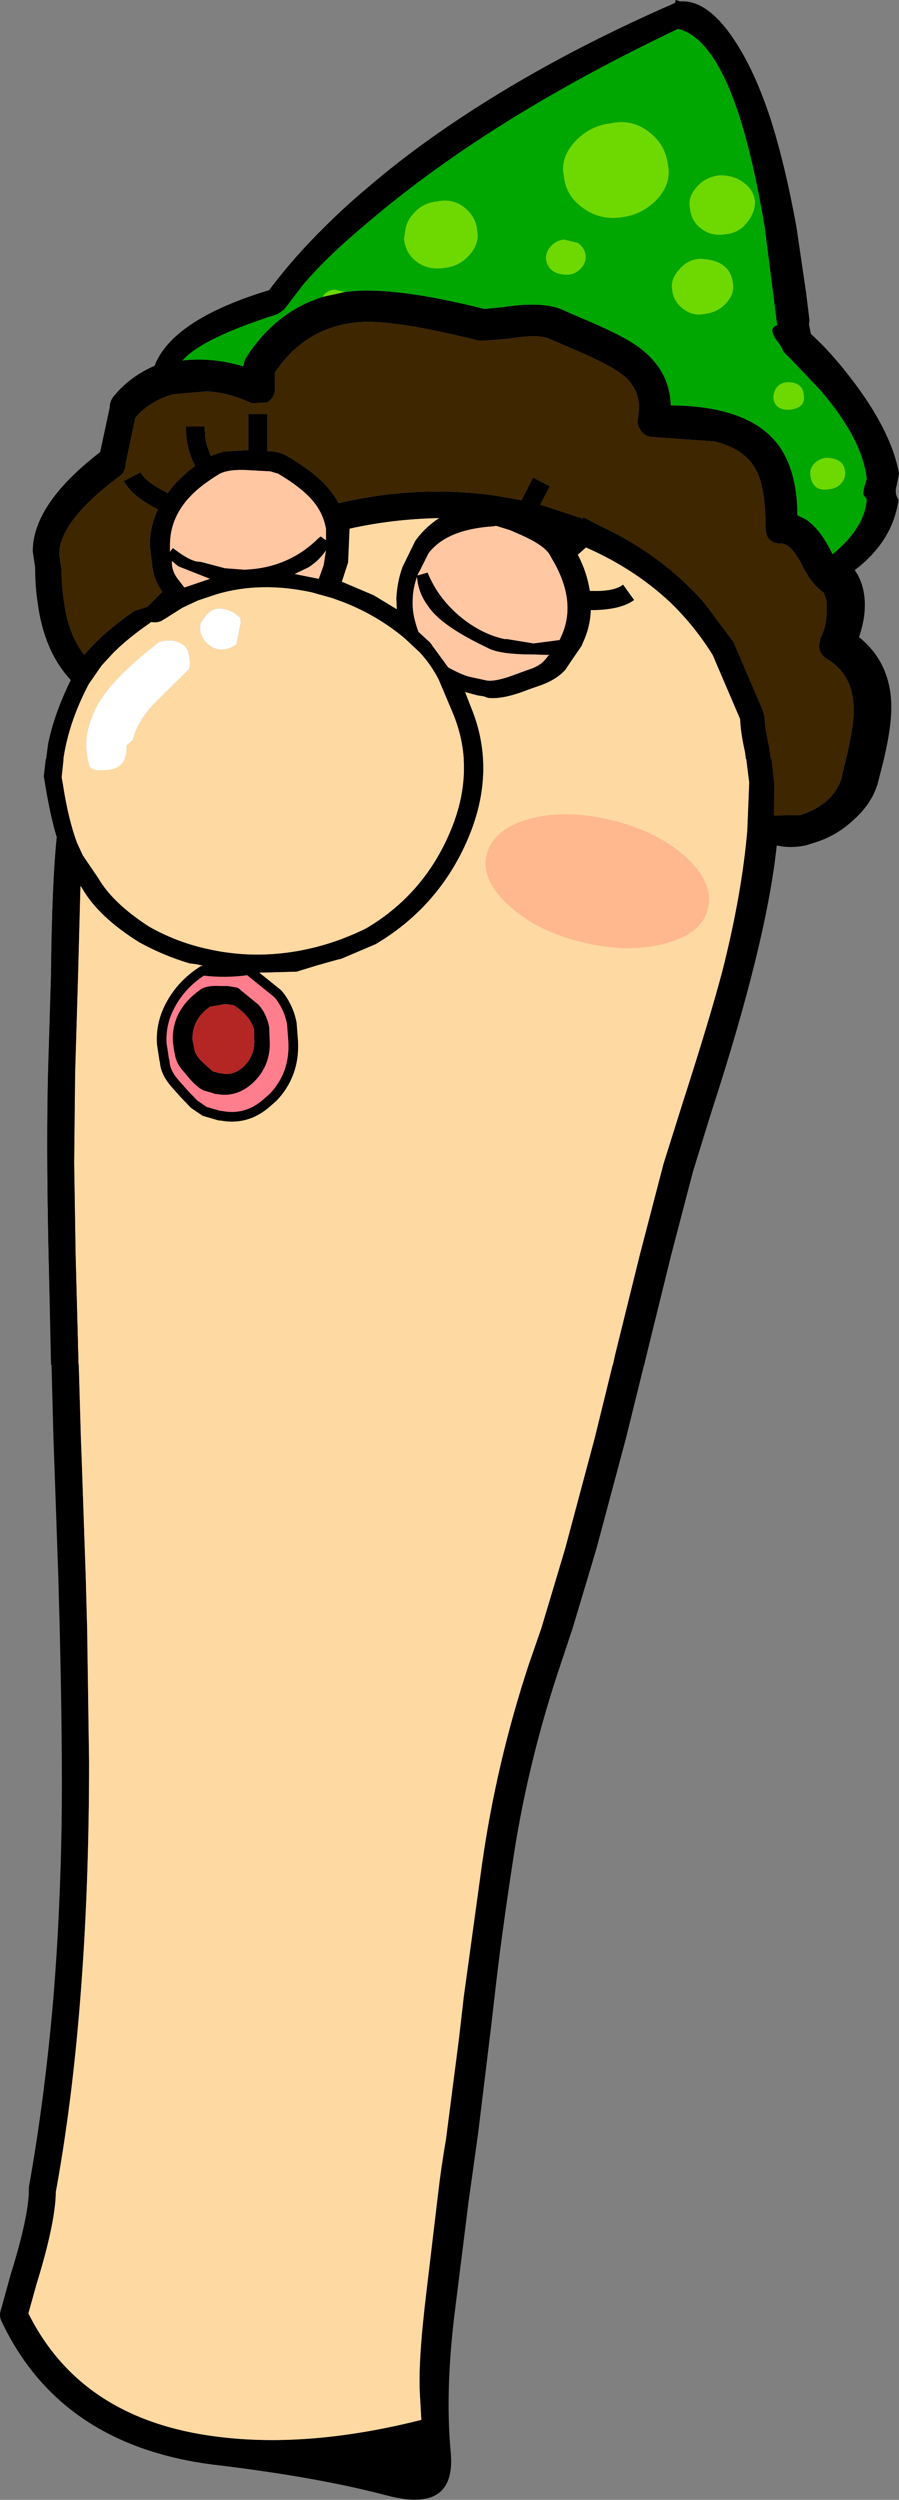
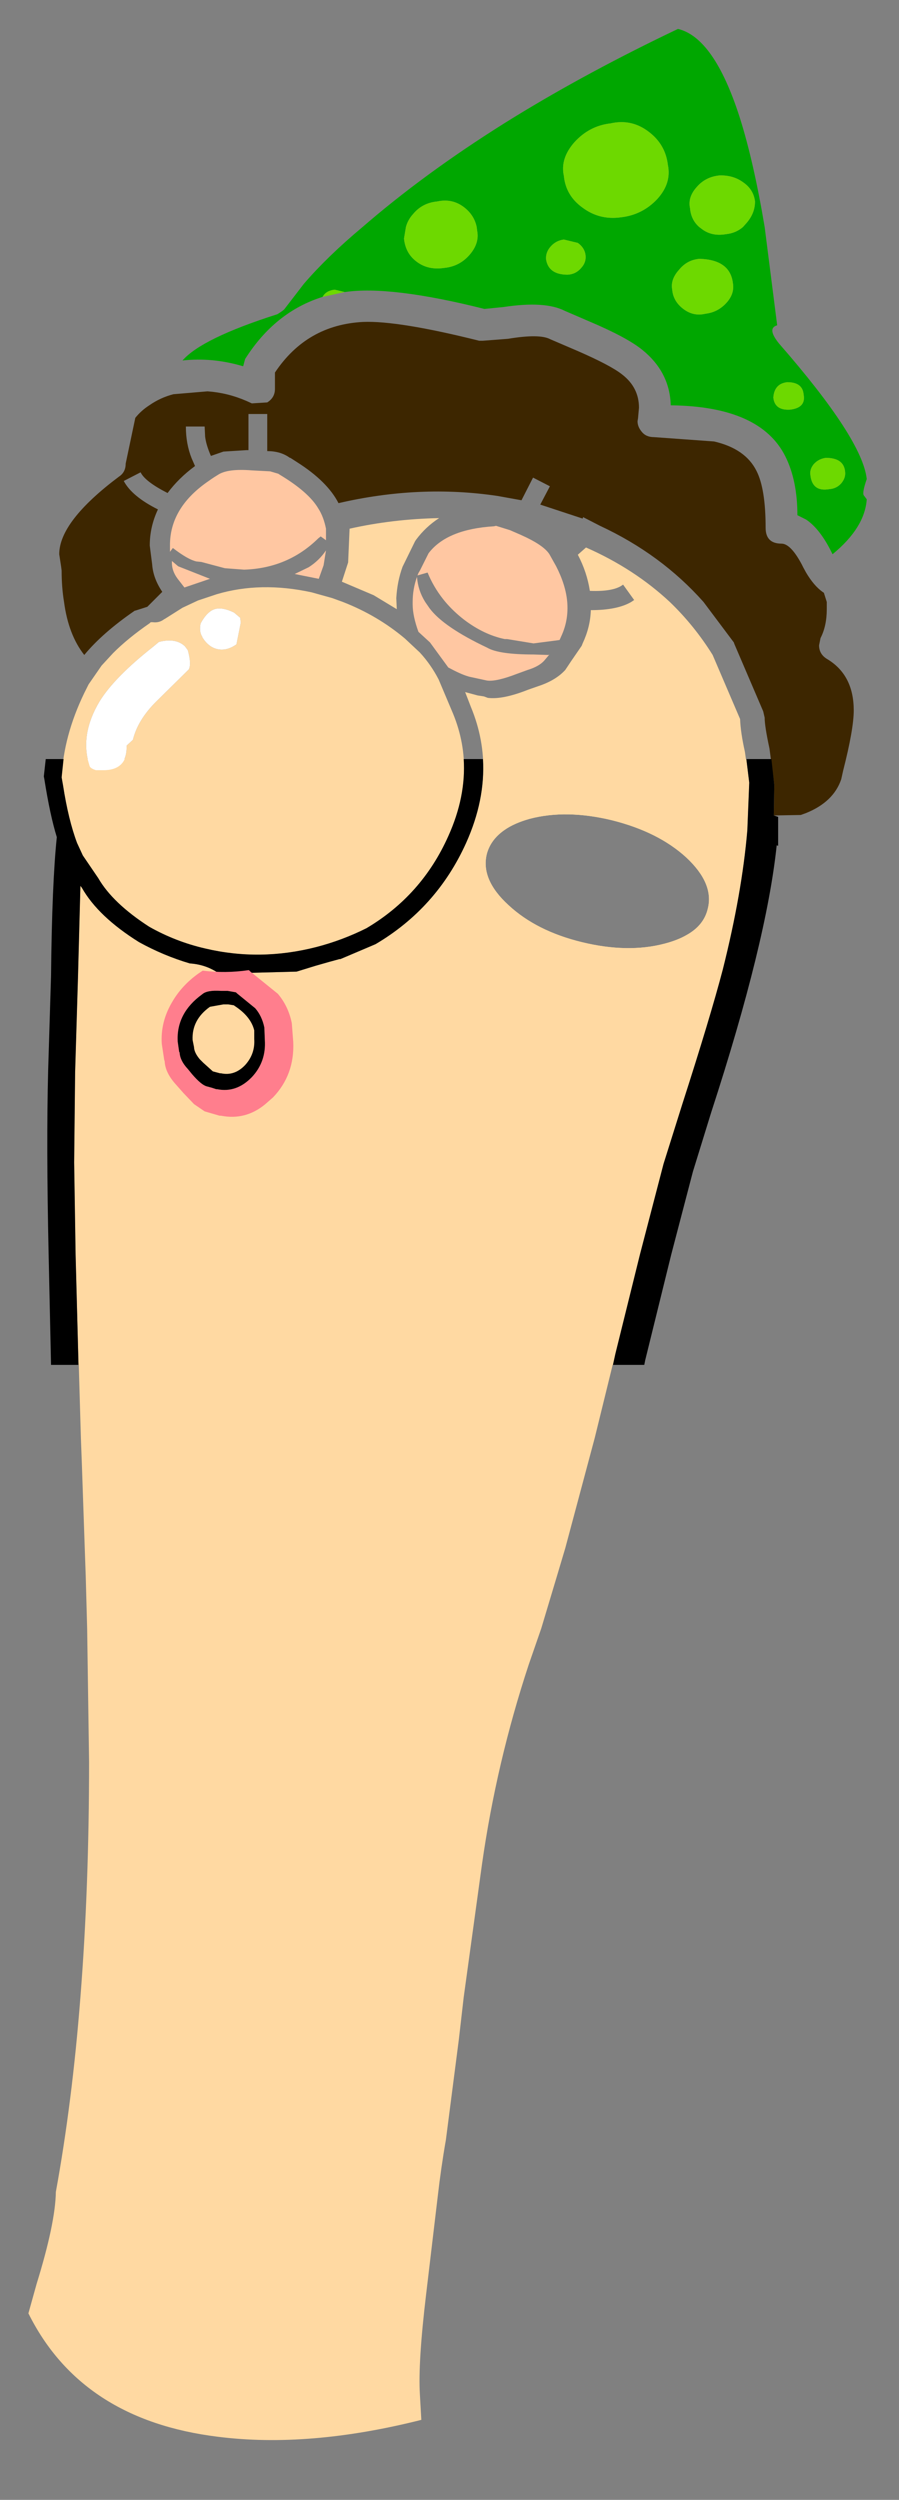
<svg xmlns="http://www.w3.org/2000/svg" height="259.35px" width="93.35px">
  <rect width="100%" height="100%" fill="#808080" stroke="none" />
  <g transform="matrix(1.0, 0.0, 0.0, 1.0, -21.95, 348.0)">
-     <path d="M92.6 -347.85 Q95.6 -348.05 98.55 -343.3 100.4 -340.35 101.9 -335.85 103.45 -331.05 104.65 -324.45 L105.65 -317.65 106.0 -314.8 105.95 -314.35 106.15 -313.35 Q108.4 -311.35 110.95 -307.9 114.6 -302.9 115.3 -298.85 L115.05 -297.6 Q114.8 -296.85 115.25 -296.15 114.65 -291.85 110.7 -288.85 111.65 -287.55 111.75 -285.55 L111.75 -285.1 Q111.75 -283.7 111.15 -281.9 114.5 -279.2 114.5 -274.6 114.5 -272.0 113.3 -267.55 L113.05 -266.55 113.0 -266.45 Q112.4 -264.6 110.65 -263.0 108.9 -261.35 106.75 -260.65 L105.65 -260.3 Q104.0 -259.95 102.6 -260.3 101.55 -250.25 95.8 -232.6 L93.9 -226.45 91.65 -217.85 88.95 -206.9 86.95 -198.8 83.9 -187.4 83.05 -184.55 81.4 -179.05 79.85 -174.4 Q76.6 -164.5 75.15 -154.55 73.95 -146.7 73.3 -140.8 L72.95 -137.8 71.6 -126.7 70.6 -119.55 69.2 -108.35 Q68.15 -100.05 68.75 -93.6 69.35 -87.2 62.15 -89.1 54.95 -91.0 44.55 -92.25 28.25 -94.15 22.1 -107.2 21.85 -107.75 22.0 -108.2 L23.05 -112.0 Q24.95 -118.1 24.95 -120.85 L24.95 -121.1 Q26.6 -130.3 27.5 -140.8 28.2 -149.4 28.35 -158.85 28.45 -166.7 28.15 -179.05 L28.0 -184.55 27.9 -187.4 27.6 -196.05 27.5 -198.8 27.0 -217.85 Q26.75 -229.3 26.95 -236.95 L27.25 -246.75 Q27.35 -256.4 27.85 -261.15 27.15 -263.4 26.55 -267.2 L26.5 -267.45 26.95 -270.85 Q27.6 -274.0 29.3 -277.45 26.5 -280.45 25.85 -285.55 25.6 -287.2 25.6 -289.1 L25.35 -290.8 Q25.35 -295.7 32.35 -301.1 L33.35 -305.75 Q33.35 -306.3 33.65 -306.75 35.35 -308.9 38.0 -310.05 39.85 -314.85 49.9 -317.9 52.35 -321.2 55.65 -324.45 57.75 -326.55 60.2 -328.6 64.65 -332.4 69.9 -335.85 79.65 -342.3 92.05 -347.7 L92.1 -348.0 92.6 -347.85 M57.75 -317.7 Q62.5 -318.4 72.25 -315.95 L74.25 -316.15 Q78.55 -316.8 80.6 -315.75 L83.15 -314.65 Q87.05 -313.0 88.65 -311.7 91.5 -309.4 91.6 -305.95 100.9 -305.85 103.5 -300.65 104.75 -298.15 104.75 -294.55 L105.65 -294.1 Q107.0 -293.2 108.15 -291.0 L108.4 -290.5 Q111.75 -293.25 111.95 -296.2 L111.65 -296.6 Q111.45 -296.85 111.95 -298.3 111.5 -302.45 107.1 -307.55 L104.25 -310.55 103.3 -311.5 103.15 -311.85 102.85 -312.35 Q101.55 -313.95 102.65 -314.25 L101.35 -324.45 Q100.2 -331.3 98.75 -335.85 96.1 -344.1 92.35 -345.0 83.1 -340.6 75.35 -335.85 66.9 -330.65 60.3 -325.05 L59.6 -324.45 Q55.95 -321.4 53.5 -318.55 L51.5 -315.95 Q51.4 -315.8 50.75 -315.4 42.9 -312.9 40.9 -310.6 44.0 -310.95 47.2 -310.0 L47.4 -310.75 Q50.5 -315.65 55.45 -317.2 L57.75 -317.7 M50.5 -307.65 Q50.5 -306.75 49.7 -306.25 L48.1 -306.15 47.55 -306.4 Q45.6 -307.25 43.5 -307.4 L39.95 -307.1 Q38.6 -306.75 37.45 -305.95 36.6 -305.4 36.0 -304.65 L35.0 -299.9 Q35.0 -299.0 34.3 -298.55 28.1 -293.9 28.1 -290.5 L28.3 -289.2 28.35 -288.8 Q28.35 -287.05 28.6 -285.55 29.05 -282.15 30.7 -280.05 32.6 -282.35 35.95 -284.65 L36.0 -284.65 37.25 -285.05 38.8 -286.6 Q37.85 -288.0 37.75 -289.45 L37.5 -291.4 Q37.5 -293.35 38.35 -295.15 35.65 -296.5 34.8 -298.1 L36.55 -299.0 Q37.0 -298.05 39.35 -296.85 40.5 -298.4 42.2 -299.65 L41.85 -300.45 Q41.25 -301.95 41.25 -303.75 L43.2 -303.75 43.25 -302.7 Q43.35 -301.85 43.85 -300.7 L45.15 -301.15 47.55 -301.3 47.75 -301.3 47.75 -305.05 49.7 -305.05 49.7 -301.2 Q51.1 -301.2 52.05 -300.5 L52.1 -300.5 52.8 -300.05 Q55.95 -298.05 57.1 -295.8 65.5 -297.75 73.6 -296.55 L76.1 -296.1 77.3 -298.45 79.05 -297.55 78.05 -295.65 82.45 -294.2 82.5 -294.35 84.25 -293.45 Q90.6 -290.5 95.0 -285.55 L98.15 -281.35 98.2 -281.2 101.2 -274.2 101.35 -273.55 Q101.35 -272.65 101.85 -270.35 L102.35 -266.55 102.3 -263.4 105.1 -263.45 105.65 -263.65 Q108.5 -264.8 109.3 -267.15 L109.5 -268.05 Q110.6 -272.35 110.6 -274.3 110.6 -278.0 107.8 -279.65 107.0 -280.15 107.0 -281.05 L107.15 -281.8 Q107.8 -283.05 107.8 -284.8 L107.8 -285.55 107.5 -286.5 107.35 -286.6 Q106.45 -287.25 105.65 -288.6 L105.35 -289.15 105.2 -289.45 Q104.05 -291.6 103.1 -291.6 101.45 -291.6 101.45 -293.25 101.45 -297.3 100.5 -299.15 99.35 -301.45 96.1 -302.2 L89.85 -302.65 Q89.0 -302.65 88.55 -303.25 88.15 -303.75 88.15 -304.3 L88.2 -304.6 88.3 -305.7 Q88.3 -307.8 86.55 -309.15 85.35 -310.1 81.9 -311.6 L79.1 -312.8 Q78.0 -313.4 74.7 -312.85 L72.1 -312.65 71.7 -312.65 Q63.3 -314.75 59.65 -314.6 53.8 -314.3 50.5 -309.35 L50.5 -307.65 M48.1 -299.2 Q45.6 -299.4 44.6 -298.75 L44.2 -298.5 43.9 -298.3 43.4 -297.95 Q39.6 -295.25 39.6 -291.45 L39.6 -290.75 39.9 -291.15 Q41.45 -289.95 42.35 -289.75 L42.85 -289.7 45.3 -289.05 47.3 -288.9 Q51.85 -289.05 55.0 -292.15 L55.25 -292.35 55.8 -291.95 55.8 -293.15 Q55.55 -294.4 55.0 -295.25 54.0 -296.95 51.0 -298.75 L50.85 -298.85 50.0 -299.1 48.1 -299.2 M52.55 -288.45 L55.05 -287.95 55.55 -289.35 55.8 -290.9 Q55.1 -289.85 54.0 -289.15 L52.55 -288.45 M58.1 -289.65 L57.45 -287.65 60.75 -286.25 63.15 -284.8 63.1 -285.95 Q63.2 -287.7 63.75 -289.2 L65.05 -291.85 65.15 -292.0 Q66.15 -293.35 67.55 -294.25 62.7 -294.15 58.25 -293.15 L58.1 -289.65 M65.55 -288.8 L65.4 -288.55 65.3 -288.3 66.35 -288.6 66.5 -288.25 Q67.15 -286.8 68.2 -285.55 69.05 -284.55 70.15 -283.7 72.2 -282.15 74.35 -281.7 L74.6 -281.7 77.35 -281.25 80.05 -281.6 80.1 -281.7 80.3 -282.15 Q81.0 -283.75 80.85 -285.55 80.7 -287.3 79.7 -289.25 L79.0 -290.5 Q78.4 -291.45 76.05 -292.5 L74.9 -293.0 73.45 -293.45 73.25 -293.4 Q68.35 -293.1 66.45 -290.6 L65.55 -288.8 M39.8 -289.6 Q39.8 -288.75 40.4 -287.95 L41.1 -287.05 43.75 -287.95 40.45 -289.25 39.8 -289.8 39.8 -289.6 M39.05 -283.8 Q38.5 -283.35 37.8 -283.45 L37.6 -283.45 37.5 -283.35 Q35.25 -281.8 33.7 -280.25 L32.5 -278.95 31.15 -277.0 30.7 -276.1 Q28.55 -271.65 28.35 -267.35 L28.5 -266.5 Q29.05 -262.95 29.95 -260.55 L30.55 -259.25 32.15 -256.9 Q33.65 -254.3 37.45 -251.85 40.2 -250.3 43.25 -249.6 48.95 -248.25 54.8 -249.75 57.5 -250.45 60.0 -251.7 65.75 -255.1 68.5 -261.25 71.5 -267.85 69.0 -273.95 L67.5 -277.5 Q66.7 -279.05 65.55 -280.3 L64.0 -281.75 Q61.15 -284.15 57.55 -285.55 L56.45 -285.95 54.3 -286.55 Q49.0 -287.7 44.45 -286.35 L42.5 -285.7 40.9 -284.95 39.0 -283.75 39.05 -283.8 M30.05 -246.7 L29.75 -236.75 29.65 -227.4 29.8 -217.85 30.35 -198.8 30.45 -196.15 30.75 -187.4 30.85 -184.55 31.0 -179.05 31.2 -165.2 Q31.2 -152.15 30.3 -140.8 29.45 -129.9 27.75 -120.6 27.7 -117.35 25.75 -111.05 L24.9 -108.0 Q30.4 -96.95 44.55 -95.2 54.0 -94.0 65.7 -96.95 L65.55 -99.6 Q65.35 -102.9 66.2 -110.0 L67.4 -120.1 Q67.75 -123.15 68.25 -126.0 L69.6 -136.45 70.1 -140.8 72.0 -154.6 Q73.5 -165.15 76.85 -175.3 L78.15 -179.05 79.8 -184.55 80.65 -187.4 83.7 -198.8 85.85 -207.55 88.4 -217.85 90.85 -227.25 92.8 -233.45 Q95.7 -242.45 97.0 -247.4 99.0 -255.35 99.55 -261.85 L99.75 -266.8 99.3 -270.0 Q98.85 -272.0 98.8 -273.4 L95.95 -280.05 Q94.05 -283.1 91.5 -285.55 87.8 -289.0 82.8 -291.2 L81.95 -290.45 Q82.9 -288.65 83.2 -286.7 85.7 -286.6 86.65 -287.35 L87.8 -285.75 87.5 -285.55 Q86.05 -284.7 83.3 -284.7 83.25 -282.95 82.45 -281.25 L82.35 -281.0 81.25 -279.4 80.65 -278.5 Q79.65 -277.4 77.8 -276.8 L76.8 -276.45 Q74.15 -275.4 72.6 -275.6 L72.2 -275.75 71.55 -275.85 70.25 -276.2 70.85 -274.65 Q73.65 -267.9 70.35 -260.55 67.3 -253.8 60.95 -250.05 58.95 -249.05 56.55 -248.25 61.7 -243.55 62.85 -236.3 L62.9 -235.9 63.1 -231.85 Q63.4 -223.65 59.5 -217.85 L58.9 -217.05 Q54.35 -211.1 48.4 -212.35 47.75 -212.3 46.45 -212.9 L45.05 -213.35 Q43.15 -214.2 40.6 -217.85 L40.25 -218.35 39.25 -219.8 Q36.65 -223.35 36.35 -227.35 L35.9 -231.2 Q35.45 -241.1 41.75 -248.05 39.0 -248.8 36.4 -250.25 32.15 -252.9 30.45 -255.9 L30.3 -256.1 30.05 -246.7 M72.5 -277.4 Q73.45 -277.25 75.65 -278.1 L76.75 -278.5 Q77.9 -278.85 78.45 -279.45 L79.0 -280.1 78.9 -280.05 77.35 -280.1 Q73.75 -280.1 72.55 -280.8 68.0 -282.95 66.55 -284.9 L66.1 -285.55 Q65.35 -286.75 65.25 -288.15 64.8 -286.9 64.8 -285.55 L64.8 -285.3 Q64.8 -284.1 65.4 -282.45 L66.6 -281.35 68.5 -278.75 Q69.8 -278.05 70.5 -277.85 L70.65 -277.8 72.5 -277.4 M44.05 -246.45 Q41.2 -243.8 39.45 -240.1 37.5 -235.75 37.7 -231.05 L38.15 -227.65 38.2 -227.3 Q38.3 -224.75 40.25 -222.1 L41.45 -220.4 43.35 -217.85 Q44.4 -216.65 45.15 -216.3 L47.75 -215.4 47.95 -215.4 Q52.25 -214.35 55.7 -217.85 L56.95 -219.35 Q60.75 -224.35 60.45 -231.45 L60.25 -235.55 Q59.65 -239.3 57.85 -241.95 56.35 -244.2 53.05 -246.85 L52.85 -247.1 52.75 -247.2 Q48.75 -246.5 44.8 -247.05 L44.05 -246.45 M49.15 -242.65 Q50.3 -242.65 50.55 -242.3 L50.7 -242.15 Q52.9 -240.4 53.9 -238.9 55.1 -237.1 55.5 -234.6 L55.6 -231.9 Q55.85 -227.2 53.3 -223.8 50.7 -220.35 47.3 -221.2 L47.15 -221.2 46.4 -221.45 45.45 -221.8 Q44.55 -222.15 42.95 -224.5 L42.2 -225.65 Q40.9 -227.35 40.8 -229.1 L40.75 -229.35 40.5 -231.6 Q40.25 -237.75 44.7 -241.85 45.6 -242.85 47.95 -242.65 L49.15 -242.65 M48.4 -239.75 Q46.7 -239.85 46.1 -239.2 42.95 -236.25 43.1 -231.95 L43.35 -230.4 43.35 -230.2 Q43.45 -229.0 44.3 -227.75 L44.9 -226.95 Q45.9 -225.4 46.6 -225.05 L47.85 -224.65 47.95 -224.6 Q50.35 -224.05 52.15 -226.45 53.9 -228.85 53.75 -232.15 L53.7 -234.05 Q53.2 -237.05 50.3 -239.35 L50.2 -239.5 49.2 -239.7 48.4 -239.75" fill="#000000" fill-rule="evenodd" stroke="none" />
-     <path d="M70.2 -326.45 Q68.95 -327.45 67.35 -327.1 65.8 -326.95 64.85 -325.8 64.3 -325.2 64.1 -324.45 L63.9 -323.25 Q64.05 -321.75 65.15 -320.9 66.35 -319.95 68.05 -320.2 69.65 -320.35 70.7 -321.55 71.75 -322.75 71.5 -324.05 L71.45 -324.45 Q71.2 -325.65 70.2 -326.45 M55.45 -317.2 Q50.5 -315.65 47.4 -310.75 L47.2 -310.0 Q44.0 -310.95 40.9 -310.6 42.9 -312.9 50.75 -315.4 51.4 -315.8 51.5 -315.95 L53.5 -318.55 Q55.95 -321.4 59.6 -324.45 L60.3 -325.05 Q66.9 -330.65 75.35 -335.85 83.1 -340.6 92.35 -345.0 96.1 -344.1 98.75 -335.85 100.2 -331.3 101.35 -324.45 L102.65 -314.25 Q101.55 -313.95 102.85 -312.35 L103.15 -311.85 103.3 -311.5 104.25 -310.55 107.1 -307.55 Q111.5 -302.45 111.95 -298.3 111.45 -296.85 111.65 -296.6 L111.95 -296.2 Q111.75 -293.25 108.4 -290.5 L108.15 -291.0 Q107.0 -293.2 105.65 -294.1 L104.75 -294.55 Q104.75 -298.15 103.5 -300.65 100.9 -305.85 91.6 -305.95 91.5 -309.4 88.65 -311.7 87.05 -313.0 83.15 -314.65 L80.6 -315.75 Q78.55 -316.8 74.25 -316.15 L72.25 -315.95 Q62.5 -318.4 57.75 -317.7 L56.7 -317.95 Q55.8 -317.85 55.45 -317.2 M79.15 -322.45 Q78.6 -321.85 78.65 -321.1 78.9 -319.5 80.9 -319.5 81.75 -319.55 82.3 -320.2 82.85 -320.8 82.75 -321.55 82.65 -322.3 81.95 -322.8 L80.5 -323.15 Q79.7 -323.05 79.15 -322.45 M106.45 -299.85 Q106.0 -299.3 106.1 -298.7 106.3 -296.95 108.05 -297.25 108.8 -297.3 109.3 -297.85 109.8 -298.45 109.7 -299.1 109.55 -300.5 107.7 -300.5 106.95 -300.4 106.45 -299.85 M104.0 -305.5 Q105.65 -305.7 105.4 -307.05 105.3 -308.35 103.7 -308.35 102.35 -308.2 102.25 -306.75 102.4 -305.4 104.0 -305.5 M94.6 -321.15 Q93.3 -321.05 92.45 -320.0 91.55 -319.0 91.75 -317.95 91.85 -316.75 92.9 -315.95 93.95 -315.15 95.2 -315.45 96.5 -315.6 97.4 -316.6 98.25 -317.55 98.05 -318.65 97.75 -321.05 94.6 -321.15 M89.35 -334.3 Q87.55 -335.7 85.35 -335.2 83.15 -334.95 81.6 -333.25 80.1 -331.55 80.5 -329.75 80.7 -327.7 82.45 -326.45 84.2 -325.15 86.4 -325.45 88.65 -325.7 90.2 -327.35 91.7 -329.0 91.3 -330.9 91.05 -333.0 89.35 -334.3 M94.3 -328.6 Q93.35 -327.55 93.6 -326.4 93.7 -325.2 94.55 -324.45 L94.75 -324.3 Q95.8 -323.45 97.3 -323.7 98.35 -323.8 99.1 -324.45 L99.5 -324.9 Q100.35 -325.9 100.35 -327.1 100.2 -328.35 99.1 -329.1 98.05 -329.85 96.65 -329.8 95.2 -329.65 94.3 -328.6" fill="#00a700" fill-rule="evenodd" stroke="none" />
+     <path d="M70.2 -326.45 Q68.95 -327.45 67.35 -327.1 65.8 -326.95 64.85 -325.8 64.3 -325.2 64.1 -324.45 L63.9 -323.25 Q64.05 -321.75 65.15 -320.9 66.35 -319.95 68.05 -320.2 69.65 -320.35 70.7 -321.55 71.75 -322.75 71.5 -324.05 L71.45 -324.45 Q71.2 -325.65 70.2 -326.45 M55.45 -317.2 Q50.5 -315.65 47.4 -310.75 L47.2 -310.0 Q44.0 -310.95 40.9 -310.6 42.9 -312.9 50.75 -315.4 51.4 -315.8 51.5 -315.95 L53.5 -318.55 Q55.95 -321.4 59.6 -324.45 L60.3 -325.05 Q66.9 -330.65 75.35 -335.85 83.1 -340.6 92.35 -345.0 96.1 -344.1 98.75 -335.85 100.2 -331.3 101.35 -324.45 L102.65 -314.25 Q101.55 -313.95 102.85 -312.35 Q111.5 -302.45 111.95 -298.3 111.45 -296.85 111.65 -296.6 L111.95 -296.2 Q111.75 -293.25 108.4 -290.5 L108.15 -291.0 Q107.0 -293.2 105.65 -294.1 L104.75 -294.55 Q104.75 -298.15 103.5 -300.65 100.9 -305.85 91.6 -305.95 91.5 -309.4 88.65 -311.7 87.05 -313.0 83.15 -314.65 L80.6 -315.75 Q78.55 -316.8 74.25 -316.15 L72.25 -315.95 Q62.5 -318.4 57.75 -317.7 L56.7 -317.95 Q55.8 -317.85 55.45 -317.2 M79.15 -322.45 Q78.6 -321.85 78.65 -321.1 78.9 -319.5 80.9 -319.5 81.75 -319.55 82.3 -320.2 82.85 -320.8 82.75 -321.55 82.65 -322.3 81.95 -322.8 L80.5 -323.15 Q79.7 -323.05 79.15 -322.45 M106.45 -299.85 Q106.0 -299.3 106.1 -298.7 106.3 -296.95 108.05 -297.25 108.8 -297.3 109.3 -297.85 109.8 -298.45 109.7 -299.1 109.55 -300.5 107.7 -300.5 106.95 -300.4 106.45 -299.85 M104.0 -305.5 Q105.65 -305.7 105.4 -307.05 105.3 -308.35 103.7 -308.35 102.35 -308.2 102.25 -306.75 102.4 -305.4 104.0 -305.5 M94.6 -321.15 Q93.3 -321.05 92.45 -320.0 91.55 -319.0 91.75 -317.95 91.85 -316.75 92.9 -315.95 93.95 -315.15 95.2 -315.45 96.5 -315.6 97.4 -316.6 98.25 -317.55 98.05 -318.65 97.75 -321.05 94.6 -321.15 M89.35 -334.3 Q87.55 -335.7 85.35 -335.2 83.15 -334.95 81.6 -333.25 80.1 -331.55 80.5 -329.75 80.7 -327.7 82.45 -326.45 84.2 -325.15 86.4 -325.45 88.65 -325.7 90.2 -327.35 91.7 -329.0 91.3 -330.9 91.05 -333.0 89.35 -334.3 M94.3 -328.6 Q93.35 -327.55 93.6 -326.4 93.7 -325.2 94.55 -324.45 L94.75 -324.3 Q95.8 -323.45 97.3 -323.7 98.35 -323.8 99.1 -324.45 L99.5 -324.9 Q100.35 -325.9 100.35 -327.1 100.2 -328.35 99.1 -329.1 98.05 -329.85 96.65 -329.8 95.2 -329.65 94.3 -328.6" fill="#00a700" fill-rule="evenodd" stroke="none" />
    <path d="M70.2 -326.45 Q71.2 -325.65 71.45 -324.45 L71.5 -324.05 Q71.75 -322.75 70.7 -321.55 69.65 -320.35 68.05 -320.2 66.35 -319.95 65.15 -320.9 64.05 -321.75 63.9 -323.25 L64.1 -324.45 Q64.3 -325.2 64.85 -325.8 65.8 -326.95 67.35 -327.1 68.95 -327.45 70.2 -326.45 M55.45 -317.2 Q55.8 -317.85 56.7 -317.95 L57.75 -317.7 55.45 -317.2 M79.15 -322.45 Q79.7 -323.05 80.5 -323.15 L81.95 -322.8 Q82.65 -322.3 82.75 -321.55 82.85 -320.8 82.3 -320.2 81.75 -319.55 80.9 -319.5 78.9 -319.5 78.65 -321.1 78.6 -321.85 79.15 -322.45 M94.3 -328.6 Q95.2 -329.65 96.65 -329.8 98.05 -329.85 99.1 -329.1 100.2 -328.35 100.35 -327.1 100.35 -325.9 99.5 -324.9 L99.1 -324.45 Q98.35 -323.8 97.3 -323.7 95.8 -323.45 94.75 -324.3 L94.55 -324.45 Q93.7 -325.2 93.6 -326.4 93.35 -327.55 94.3 -328.6 M89.35 -334.3 Q91.05 -333.0 91.3 -330.9 91.7 -329.0 90.2 -327.35 88.65 -325.7 86.4 -325.45 84.2 -325.15 82.45 -326.45 80.7 -327.7 80.5 -329.75 80.1 -331.55 81.6 -333.25 83.15 -334.95 85.35 -335.2 87.55 -335.7 89.35 -334.3 M94.6 -321.15 Q97.75 -321.05 98.05 -318.65 98.25 -317.55 97.4 -316.6 96.5 -315.6 95.2 -315.45 93.95 -315.15 92.9 -315.95 91.85 -316.75 91.75 -317.95 91.55 -319.0 92.45 -320.0 93.3 -321.05 94.6 -321.15 M104.0 -305.5 Q102.4 -305.4 102.25 -306.75 102.35 -308.2 103.7 -308.35 105.3 -308.35 105.4 -307.05 105.65 -305.7 104.0 -305.5 M106.45 -299.85 Q106.95 -300.4 107.7 -300.5 109.55 -300.5 109.7 -299.1 109.8 -298.45 109.3 -297.85 108.8 -297.3 108.05 -297.25 106.3 -296.95 106.1 -298.7 106.0 -299.3 106.45 -299.85" fill="#6dd900" fill-rule="evenodd" stroke="none" />
    <path d="M50.5 -307.65 L50.5 -309.35 Q53.8 -314.3 59.65 -314.6 63.3 -314.75 71.7 -312.65 L72.1 -312.65 74.7 -312.85 Q78.0 -313.4 79.1 -312.8 L81.9 -311.6 Q85.35 -310.1 86.55 -309.15 88.3 -307.8 88.3 -305.7 L88.2 -304.6 88.15 -304.3 Q88.15 -303.75 88.55 -303.25 89.0 -302.65 89.85 -302.65 L96.1 -302.2 Q99.35 -301.45 100.5 -299.15 101.45 -297.3 101.45 -293.25 101.45 -291.6 103.1 -291.6 104.05 -291.6 105.2 -289.45 L105.35 -289.15 105.65 -288.6 Q106.45 -287.25 107.35 -286.6 L107.5 -286.5 107.8 -285.55 107.8 -284.8 Q107.8 -283.05 107.15 -281.8 L107.0 -281.05 Q107.0 -280.15 107.8 -279.65 110.6 -278.0 110.6 -274.3 110.6 -272.35 109.5 -268.05 L109.3 -267.15 Q108.5 -264.8 105.65 -263.65 L105.1 -263.45 102.3 -263.4 102.35 -266.55 101.85 -270.35 Q101.35 -272.65 101.35 -273.55 L101.2 -274.2 98.2 -281.2 98.15 -281.35 95.0 -285.55 Q90.6 -290.5 84.25 -293.45 L82.5 -294.35 82.45 -294.2 78.05 -295.65 79.05 -297.55 77.3 -298.45 76.1 -296.1 73.6 -296.55 Q65.5 -297.75 57.1 -295.8 55.95 -298.05 52.8 -300.05 L52.1 -300.5 52.05 -300.5 Q51.1 -301.2 49.7 -301.2 L49.7 -305.05 47.75 -305.05 47.75 -301.3 47.55 -301.3 45.15 -301.15 43.85 -300.7 Q43.35 -301.85 43.25 -302.7 L43.2 -303.75 41.25 -303.75 Q41.25 -301.95 41.85 -300.45 L42.2 -299.65 Q40.5 -298.4 39.35 -296.85 37.0 -298.05 36.55 -299.0 L34.8 -298.1 Q35.65 -296.5 38.35 -295.15 37.5 -293.35 37.5 -291.4 L37.75 -289.45 Q37.85 -288.0 38.8 -286.6 L37.25 -285.05 36.0 -284.65 35.95 -284.65 Q32.6 -282.35 30.7 -280.05 29.05 -282.15 28.6 -285.55 28.35 -287.05 28.35 -288.8 L28.3 -289.2 28.1 -290.5 Q28.1 -293.9 34.3 -298.55 35.0 -299.0 35.0 -299.9 L36.0 -304.65 Q36.6 -305.4 37.45 -305.95 38.6 -306.75 39.95 -307.1 L43.5 -307.4 Q45.6 -307.25 47.55 -306.4 L48.1 -306.15 49.7 -306.25 Q50.5 -306.75 50.5 -307.65" fill="#3d2600" fill-rule="evenodd" stroke="none" />
    <path d="M52.55 -288.45 L54.0 -289.15 Q55.1 -289.85 55.8 -290.9 L55.55 -289.35 55.05 -287.95 52.55 -288.45 M48.1 -299.2 L50.0 -299.1 50.85 -298.85 51.0 -298.75 Q54.0 -296.95 55.0 -295.25 55.55 -294.4 55.8 -293.15 L55.8 -291.95 55.25 -292.35 55.0 -292.15 Q51.85 -289.05 47.3 -288.9 L45.3 -289.05 42.85 -289.7 42.35 -289.75 Q41.45 -289.95 39.9 -291.15 L39.6 -290.75 39.6 -291.45 Q39.6 -295.25 43.4 -297.95 L43.9 -298.3 44.2 -298.5 44.6 -298.75 Q45.6 -299.4 48.1 -299.2 M39.8 -289.6 L39.8 -289.8 40.45 -289.25 43.75 -287.95 41.1 -287.05 40.4 -287.95 Q39.8 -288.75 39.8 -289.6 M65.55 -288.8 L66.45 -290.6 Q68.35 -293.1 73.25 -293.4 L73.45 -293.45 74.9 -293.0 76.05 -292.5 Q78.4 -291.45 79.0 -290.5 L79.7 -289.25 Q80.7 -287.3 80.85 -285.55 81.0 -283.75 80.3 -282.15 L80.1 -281.7 80.05 -281.6 77.35 -281.25 74.6 -281.7 74.35 -281.7 Q72.2 -282.15 70.15 -283.7 69.05 -284.55 68.2 -285.55 67.15 -286.8 66.5 -288.25 L66.35 -288.6 65.3 -288.3 65.4 -288.55 65.55 -288.8 M72.5 -277.4 L70.65 -277.8 70.5 -277.85 Q69.8 -278.05 68.5 -278.75 L66.6 -281.35 65.4 -282.45 Q64.8 -284.1 64.8 -285.3 L64.8 -285.55 Q64.8 -286.9 65.25 -288.15 65.35 -286.75 66.1 -285.55 L66.55 -284.9 Q68.0 -282.95 72.55 -280.8 73.75 -280.1 77.35 -280.1 L78.9 -280.05 79.0 -280.1 78.45 -279.45 Q77.9 -278.85 76.75 -278.5 L75.65 -278.1 Q73.45 -277.25 72.5 -277.4" fill="#ffc7a2" fill-rule="evenodd" stroke="none" />
    <path d="M58.1 -289.65 L58.25 -293.15 Q62.7 -294.15 67.55 -294.25 66.15 -293.35 65.15 -292.0 L65.05 -291.85 63.75 -289.2 Q63.2 -287.7 63.1 -285.95 L63.15 -284.8 60.75 -286.25 57.45 -287.65 58.1 -289.65 M39.05 -283.8 L39.0 -283.75 40.9 -284.95 42.5 -285.7 44.45 -286.35 Q49.0 -287.7 54.3 -286.55 L56.45 -285.95 57.55 -285.55 Q61.15 -284.15 64.0 -281.75 L65.55 -280.3 Q66.7 -279.05 67.5 -277.5 L69.0 -273.95 Q71.5 -267.85 68.5 -261.25 65.75 -255.1 60.0 -251.7 57.5 -250.45 54.8 -249.75 48.95 -248.25 43.25 -249.6 40.2 -250.3 37.45 -251.85 33.65 -254.3 32.15 -256.9 L30.55 -259.25 29.95 -260.55 Q29.05 -262.95 28.5 -266.5 L28.35 -267.35 Q28.55 -271.65 30.7 -276.1 L31.15 -277.0 32.5 -278.95 33.7 -280.25 Q35.25 -281.8 37.5 -283.35 L37.6 -283.45 37.8 -283.45 Q38.5 -283.35 39.05 -283.8 M38.45 -281.4 L37.85 -280.9 Q33.85 -277.75 32.3 -275.25 30.2 -271.75 31.25 -268.55 31.3 -268.3 31.9 -268.1 L32.55 -268.1 Q35.15 -268.0 35.1 -270.65 L35.75 -271.25 Q36.25 -273.3 38.15 -275.2 L41.55 -278.55 Q41.85 -279.1 41.45 -280.55 L41.15 -280.95 Q40.2 -281.85 38.45 -281.4 M30.05 -246.7 L30.3 -256.1 30.45 -255.9 Q32.15 -252.9 36.4 -250.25 39.0 -248.8 41.75 -248.05 35.45 -241.1 35.9 -231.2 L36.35 -227.35 Q36.65 -223.35 39.25 -219.8 L40.25 -218.35 40.6 -217.85 Q43.15 -214.2 45.05 -213.35 L46.45 -212.9 Q47.75 -212.3 48.4 -212.35 54.35 -211.1 58.9 -217.05 L59.5 -217.85 Q63.4 -223.65 63.1 -231.85 L62.9 -235.9 62.85 -236.3 Q61.7 -243.55 56.55 -248.25 58.95 -249.05 60.95 -250.05 67.3 -253.8 70.35 -260.55 73.65 -267.9 70.85 -274.65 L70.25 -276.2 71.55 -275.85 72.2 -275.75 72.6 -275.6 Q74.15 -275.4 76.8 -276.45 L77.8 -276.8 Q79.65 -277.4 80.65 -278.5 L81.25 -279.4 82.35 -281.0 82.45 -281.25 Q83.25 -282.95 83.3 -284.7 86.05 -284.7 87.5 -285.55 L87.8 -285.75 86.65 -287.35 Q85.7 -286.6 83.2 -286.7 82.9 -288.65 81.95 -290.45 L82.8 -291.2 Q87.8 -289.0 91.5 -285.55 94.05 -283.1 95.95 -280.05 L98.8 -273.4 Q98.85 -272.0 99.3 -270.0 L99.75 -266.8 99.55 -261.85 Q99.0 -255.35 97.0 -247.4 95.7 -242.45 92.8 -233.45 L90.85 -227.25 88.4 -217.85 85.85 -207.55 83.7 -198.8 80.65 -187.4 79.8 -184.55 78.15 -179.05 76.85 -175.3 Q73.5 -165.15 72.0 -154.6 L70.1 -140.8 69.6 -136.45 68.25 -126.0 Q67.75 -123.15 67.4 -120.1 L66.2 -110.0 Q65.35 -102.9 65.55 -99.6 L65.7 -96.95 Q54.0 -94.0 44.55 -95.2 30.4 -96.95 24.9 -108.0 L25.75 -111.05 Q27.7 -117.35 27.75 -120.6 29.45 -129.9 30.3 -140.8 31.2 -152.15 31.2 -165.2 L31.0 -179.05 30.85 -184.55 30.75 -187.4 30.45 -196.15 30.35 -198.8 29.8 -217.85 29.65 -227.4 29.75 -236.75 30.05 -246.7 M46.95 -283.4 L46.9 -283.85 46.9 -283.9 46.25 -284.45 Q44.9 -285.1 44.1 -284.75 43.4 -284.45 42.8 -283.35 L42.75 -283.15 Q42.65 -282.4 42.95 -281.95 L42.95 -281.9 Q43.6 -280.85 44.55 -280.65 45.5 -280.45 46.5 -281.15 L46.95 -283.4 M72.5 -259.4 Q71.85 -256.75 74.75 -254.1 77.65 -251.4 82.4 -250.25 87.15 -249.1 90.95 -250.1 92.3 -250.45 93.25 -251.0 95.05 -252.0 95.45 -253.75 96.1 -256.35 93.2 -259.05 90.3 -261.7 85.5 -262.9 80.75 -264.05 76.95 -263.05 75.35 -262.6 74.35 -261.9 72.9 -260.9 72.5 -259.4" fill="#ffd9a2" fill-rule="evenodd" stroke="none" />
    <path d="M38.45 -281.4 Q40.2 -281.85 41.15 -280.95 L41.45 -280.55 Q41.85 -279.1 41.55 -278.55 L38.15 -275.2 Q36.25 -273.3 35.75 -271.25 L35.1 -270.65 Q35.15 -268.0 32.55 -268.1 L31.9 -268.1 Q31.3 -268.3 31.25 -268.55 30.2 -271.75 32.3 -275.25 33.85 -277.75 37.85 -280.9 L38.45 -281.4 M46.95 -283.4 L46.5 -281.15 Q45.5 -280.45 44.55 -280.65 43.6 -280.85 42.95 -281.9 L42.95 -281.95 Q42.65 -282.4 42.75 -283.15 L42.8 -283.35 Q43.4 -284.45 44.1 -284.75 44.9 -285.1 46.25 -284.45 L46.9 -283.9 46.9 -283.85 46.95 -283.4" fill="#ffffff" fill-rule="evenodd" stroke="none" />
    <path d="M49.15 -242.65 L47.95 -242.65 Q45.6 -242.85 44.7 -241.85 40.25 -237.75 40.5 -231.6 L40.75 -229.35 40.8 -229.1 Q40.9 -227.35 42.2 -225.65 L42.95 -224.5 Q44.55 -222.15 45.45 -221.8 L46.4 -221.45 47.15 -221.2 47.3 -221.2 Q50.7 -220.35 53.3 -223.8 55.85 -227.2 55.6 -231.9 L55.5 -234.6 Q55.1 -237.1 53.9 -238.9 52.9 -240.4 50.7 -242.15 L50.55 -242.3 Q50.3 -242.65 49.15 -242.65 M44.05 -246.45 L44.8 -247.05 Q48.75 -246.5 52.75 -247.2 L52.85 -247.1 53.05 -246.85 Q56.35 -244.2 57.85 -241.95 59.65 -239.3 60.25 -235.55 L60.45 -231.45 Q60.75 -224.35 56.95 -219.35 L55.7 -217.85 Q52.25 -214.35 47.95 -215.4 L47.75 -215.4 45.15 -216.3 Q44.4 -216.65 43.35 -217.85 L41.45 -220.4 40.25 -222.1 Q38.3 -224.75 38.2 -227.3 L38.15 -227.65 37.7 -231.05 Q37.5 -235.75 39.45 -240.1 41.2 -243.8 44.05 -246.45" fill="#ff7e8d" fill-rule="evenodd" stroke="none" />
    <path d="M48.4 -239.75 L49.2 -239.7 50.2 -239.5 50.3 -239.35 Q53.2 -237.05 53.7 -234.05 L53.75 -232.15 Q53.9 -228.85 52.15 -226.45 50.35 -224.05 47.95 -224.6 L47.85 -224.65 46.6 -225.05 Q45.9 -225.4 44.9 -226.95 L44.3 -227.75 Q43.45 -229.0 43.35 -230.2 L43.35 -230.4 43.1 -231.95 Q42.95 -236.25 46.1 -239.2 46.7 -239.85 48.4 -239.75" fill="#b32624" fill-rule="evenodd" stroke="none" />
-     <path d="M72.5 -259.4 Q72.9 -260.9 74.35 -261.9 75.35 -262.6 76.95 -263.05 80.75 -264.05 85.5 -262.9 90.3 -261.7 93.2 -259.05 96.1 -256.35 95.45 -253.75 95.05 -252.0 93.25 -251.0 92.3 -250.45 90.95 -250.1 87.15 -249.1 82.4 -250.25 77.65 -251.4 74.75 -254.1 71.85 -256.75 72.5 -259.4" fill="#ffb88d" fill-rule="evenodd" stroke="none" />
    <path d="M31.05 -269.25 L31.25 -268.55 Q31.3 -268.3 31.9 -268.1 L32.55 -268.1 Q34.35 -268.05 34.9 -269.25 L70.1 -269.25 Q70.35 -265.35 68.5 -261.25 65.75 -255.1 60.0 -251.7 57.5 -250.45 54.8 -249.75 48.95 -248.25 43.25 -249.6 40.2 -250.3 37.45 -251.85 33.65 -254.3 32.15 -256.9 L30.55 -259.25 29.95 -260.55 Q29.05 -262.95 28.5 -266.5 L28.35 -267.35 28.55 -269.25 31.05 -269.25 M30.1 -206.4 L29.8 -217.85 29.65 -227.4 29.75 -236.75 30.05 -246.7 30.3 -256.1 30.45 -255.9 Q32.15 -252.9 36.4 -250.25 38.95 -248.85 41.65 -248.05 43.25 -247.95 44.55 -247.1 L44.65 -247.05 44.8 -247.05 45.1 -247.0 52.75 -247.2 54.7 -247.8 56.1 -248.2 57.2 -248.5 57.3 -248.5 60.95 -250.05 Q67.3 -253.8 70.35 -260.55 72.35 -265.0 72.1 -269.25 L99.45 -269.25 99.75 -266.8 99.55 -261.85 Q99.0 -255.35 97.0 -247.4 95.7 -242.45 92.8 -233.45 L90.85 -227.25 88.4 -217.85 85.85 -207.55 85.6 -206.4 30.1 -206.4 M93.2 -259.05 Q90.3 -261.7 85.5 -262.9 80.75 -264.05 76.95 -263.05 75.35 -262.6 74.35 -261.9 72.9 -260.9 72.5 -259.4 71.85 -256.75 74.75 -254.1 77.65 -251.4 82.4 -250.25 87.15 -249.1 90.95 -250.1 92.3 -250.45 93.25 -251.0 95.05 -252.0 95.45 -253.75 96.1 -256.35 93.2 -259.05" fill="#ffd9a2" fill-rule="evenodd" stroke="none" />
    <path d="M34.9 -269.25 Q34.35 -268.05 32.55 -268.1 L31.9 -268.1 Q31.3 -268.3 31.25 -268.55 L31.05 -269.25 34.9 -269.25" fill="#ffffff" fill-rule="evenodd" stroke="none" />
    <path d="M28.55 -269.25 L28.35 -267.35 28.5 -266.5 Q29.05 -262.95 29.95 -260.55 L30.55 -259.25 32.15 -256.9 Q33.65 -254.3 37.45 -251.85 40.2 -250.3 43.25 -249.6 48.95 -248.25 54.8 -249.75 57.5 -250.45 60.0 -251.7 65.75 -255.1 68.5 -261.25 70.35 -265.35 70.1 -269.25 L72.1 -269.25 Q72.35 -265.0 70.35 -260.55 67.3 -253.8 60.95 -250.05 L57.3 -248.5 57.2 -248.5 56.1 -248.2 54.7 -247.8 52.75 -247.2 45.1 -247.0 44.8 -247.05 44.65 -247.05 44.55 -247.1 Q43.25 -247.95 41.65 -248.05 38.95 -248.85 36.4 -250.25 32.15 -252.9 30.45 -255.9 L30.3 -256.1 30.05 -246.7 29.75 -236.75 29.65 -227.4 29.8 -217.85 30.1 -206.4 27.25 -206.4 27.0 -217.85 Q26.75 -229.3 26.95 -236.95 L27.25 -246.75 Q27.35 -256.4 27.85 -261.15 27.15 -263.4 26.55 -267.2 L26.5 -267.45 26.7 -269.25 28.55 -269.25 M99.45 -269.25 L102.05 -269.25 102.35 -266.55 102.3 -263.4 102.75 -263.25 102.75 -260.25 102.6 -260.3 Q101.55 -250.25 95.8 -232.6 L93.9 -226.45 91.65 -217.85 88.95 -206.9 88.85 -206.4 85.6 -206.4 85.85 -207.55 88.4 -217.85 90.85 -227.25 92.8 -233.45 Q95.7 -242.45 97.0 -247.4 99.0 -255.35 99.55 -261.85 L99.75 -266.8 99.45 -269.25" fill="#000000" fill-rule="evenodd" stroke="none" />
-     <path d="M93.2 -259.05 Q96.1 -256.35 95.45 -253.75 95.05 -252.0 93.25 -251.0 92.3 -250.45 90.95 -250.1 87.15 -249.1 82.4 -250.25 77.65 -251.4 74.75 -254.1 71.85 -256.75 72.5 -259.4 72.9 -260.9 74.35 -261.9 75.35 -262.6 76.95 -263.05 80.75 -264.05 85.5 -262.9 90.3 -261.7 93.2 -259.05" fill="#ffb88d" fill-rule="evenodd" stroke="none" />
    <path d="M42.55 -247.0 L43.0 -247.3 Q45.35 -247.0 47.75 -247.35 L47.8 -247.35 47.95 -247.2 50.8 -244.9 Q51.9 -243.6 52.25 -241.85 L52.4 -239.9 Q52.55 -236.5 50.3 -234.15 L49.5 -233.45 Q47.45 -231.75 44.9 -232.25 L44.75 -232.25 43.2 -232.7 42.1 -233.45 41.0 -234.6 40.25 -235.45 Q39.1 -236.7 39.05 -237.9 L39.0 -238.05 38.75 -239.7 Q38.6 -241.95 39.8 -244.0 40.8 -245.75 42.55 -247.0 M44.9 -245.2 Q43.45 -245.3 42.95 -244.85 40.25 -242.9 40.4 -239.95 L40.55 -238.9 40.6 -238.8 Q40.65 -237.95 41.45 -237.1 L41.9 -236.55 Q42.85 -235.45 43.4 -235.3 L43.95 -235.15 44.4 -235.0 44.5 -235.0 Q46.5 -234.6 48.1 -236.25 49.6 -237.85 49.45 -240.1 L49.4 -241.4 Q49.15 -242.6 48.45 -243.4 L46.55 -244.95 46.45 -245.05 45.6 -245.2 44.9 -245.2" fill="#ff7e8d" fill-rule="evenodd" stroke="none" />
    <path d="M44.9 -245.2 L45.6 -245.2 46.45 -245.05 46.55 -244.95 48.45 -243.4 Q49.15 -242.6 49.4 -241.4 L49.45 -240.1 Q49.6 -237.85 48.1 -236.25 46.5 -234.6 44.5 -235.0 L44.4 -235.0 43.95 -235.15 43.4 -235.3 Q42.85 -235.45 41.9 -236.55 L41.45 -237.1 Q40.65 -237.95 40.6 -238.8 L40.55 -238.9 40.4 -239.95 Q40.25 -242.9 42.95 -244.85 43.45 -245.3 44.9 -245.2 M45.65 -243.8 L45.15 -243.8 43.75 -243.55 Q41.85 -242.2 41.95 -240.1 L42.1 -239.35 42.1 -239.3 Q42.15 -238.75 42.7 -238.1 L43.05 -237.75 44.05 -236.85 44.8 -236.65 44.9 -236.65 Q46.3 -236.35 47.4 -237.5 48.45 -238.65 48.35 -240.2 L48.35 -241.1 Q48.0 -242.55 46.3 -243.65 L46.25 -243.7 45.65 -243.8" fill="#000000" fill-rule="evenodd" stroke="none" />
-     <path d="M45.65 -243.8 L46.25 -243.7 46.3 -243.65 Q48.0 -242.55 48.35 -241.1 L48.35 -240.2 Q48.45 -238.65 47.4 -237.5 46.3 -236.35 44.9 -236.65 L44.8 -236.65 44.05 -236.85 43.05 -237.75 42.7 -238.1 Q42.15 -238.75 42.1 -239.3 L42.1 -239.35 41.95 -240.1 Q41.85 -242.2 43.75 -243.55 L45.15 -243.8 45.65 -243.8" fill="#b32624" fill-rule="evenodd" stroke="none" />
-     <path d="M42.55 -247.0 Q40.8 -245.75 39.8 -244.0 38.6 -241.95 38.75 -239.7 L39.0 -238.05 39.05 -237.9 Q39.1 -236.7 40.25 -235.45 L41.0 -234.6 42.1 -233.45 43.2 -232.7 44.75 -232.25 44.9 -232.25 Q47.45 -231.75 49.5 -233.45 L50.3 -234.15 Q52.55 -236.5 52.4 -239.9 L52.25 -241.85 Q51.9 -243.6 50.8 -244.9 L47.95 -247.2 47.8 -247.35 47.75 -247.35 Q45.35 -247.0 43.0 -247.3 L42.55 -247.0 M44.9 -245.2 L45.6 -245.2 46.45 -245.05 46.55 -244.95 48.45 -243.4 Q49.15 -242.6 49.4 -241.4 L49.45 -240.1 Q49.6 -237.85 48.1 -236.25 46.5 -234.6 44.5 -235.0 L44.4 -235.0 43.95 -235.15 43.4 -235.3 Q42.85 -235.45 41.9 -236.55 L41.45 -237.1 Q40.65 -237.95 40.6 -238.8 L40.55 -238.9 40.4 -239.95 Q40.25 -242.9 42.95 -244.85 43.45 -245.3 44.9 -245.2" fill="none" stroke="#000000" stroke-linecap="round" stroke-linejoin="round" stroke-width="1.0" />
  </g>
</svg>